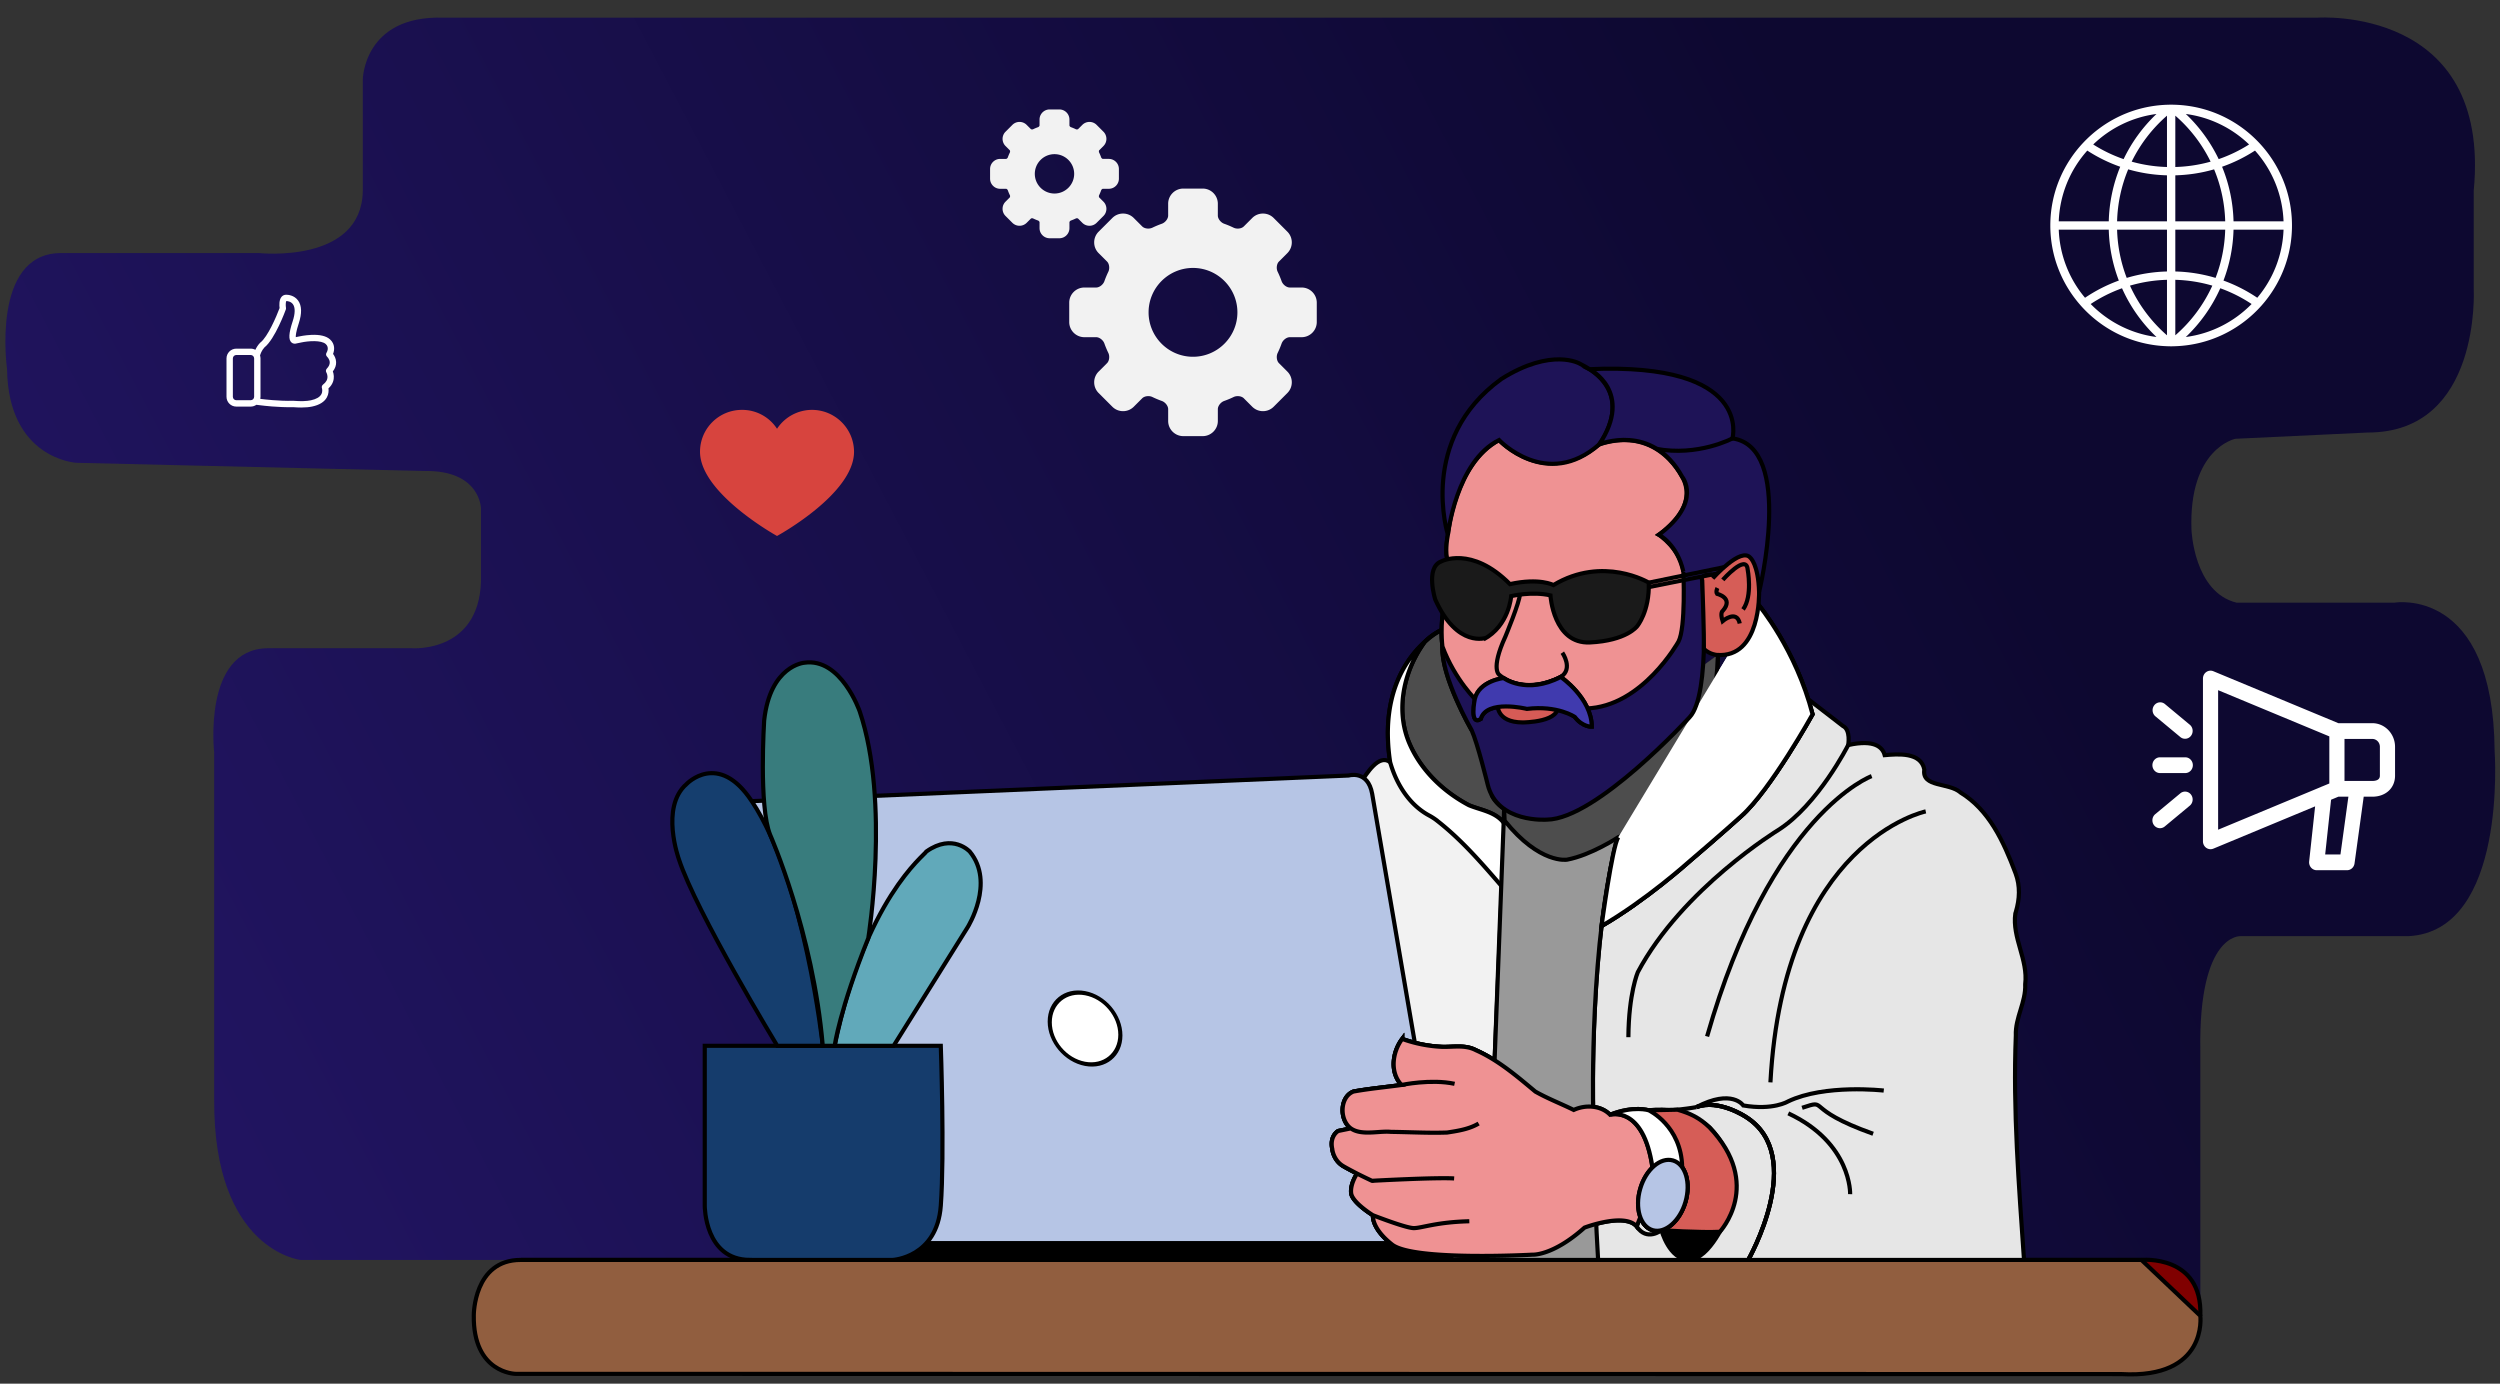
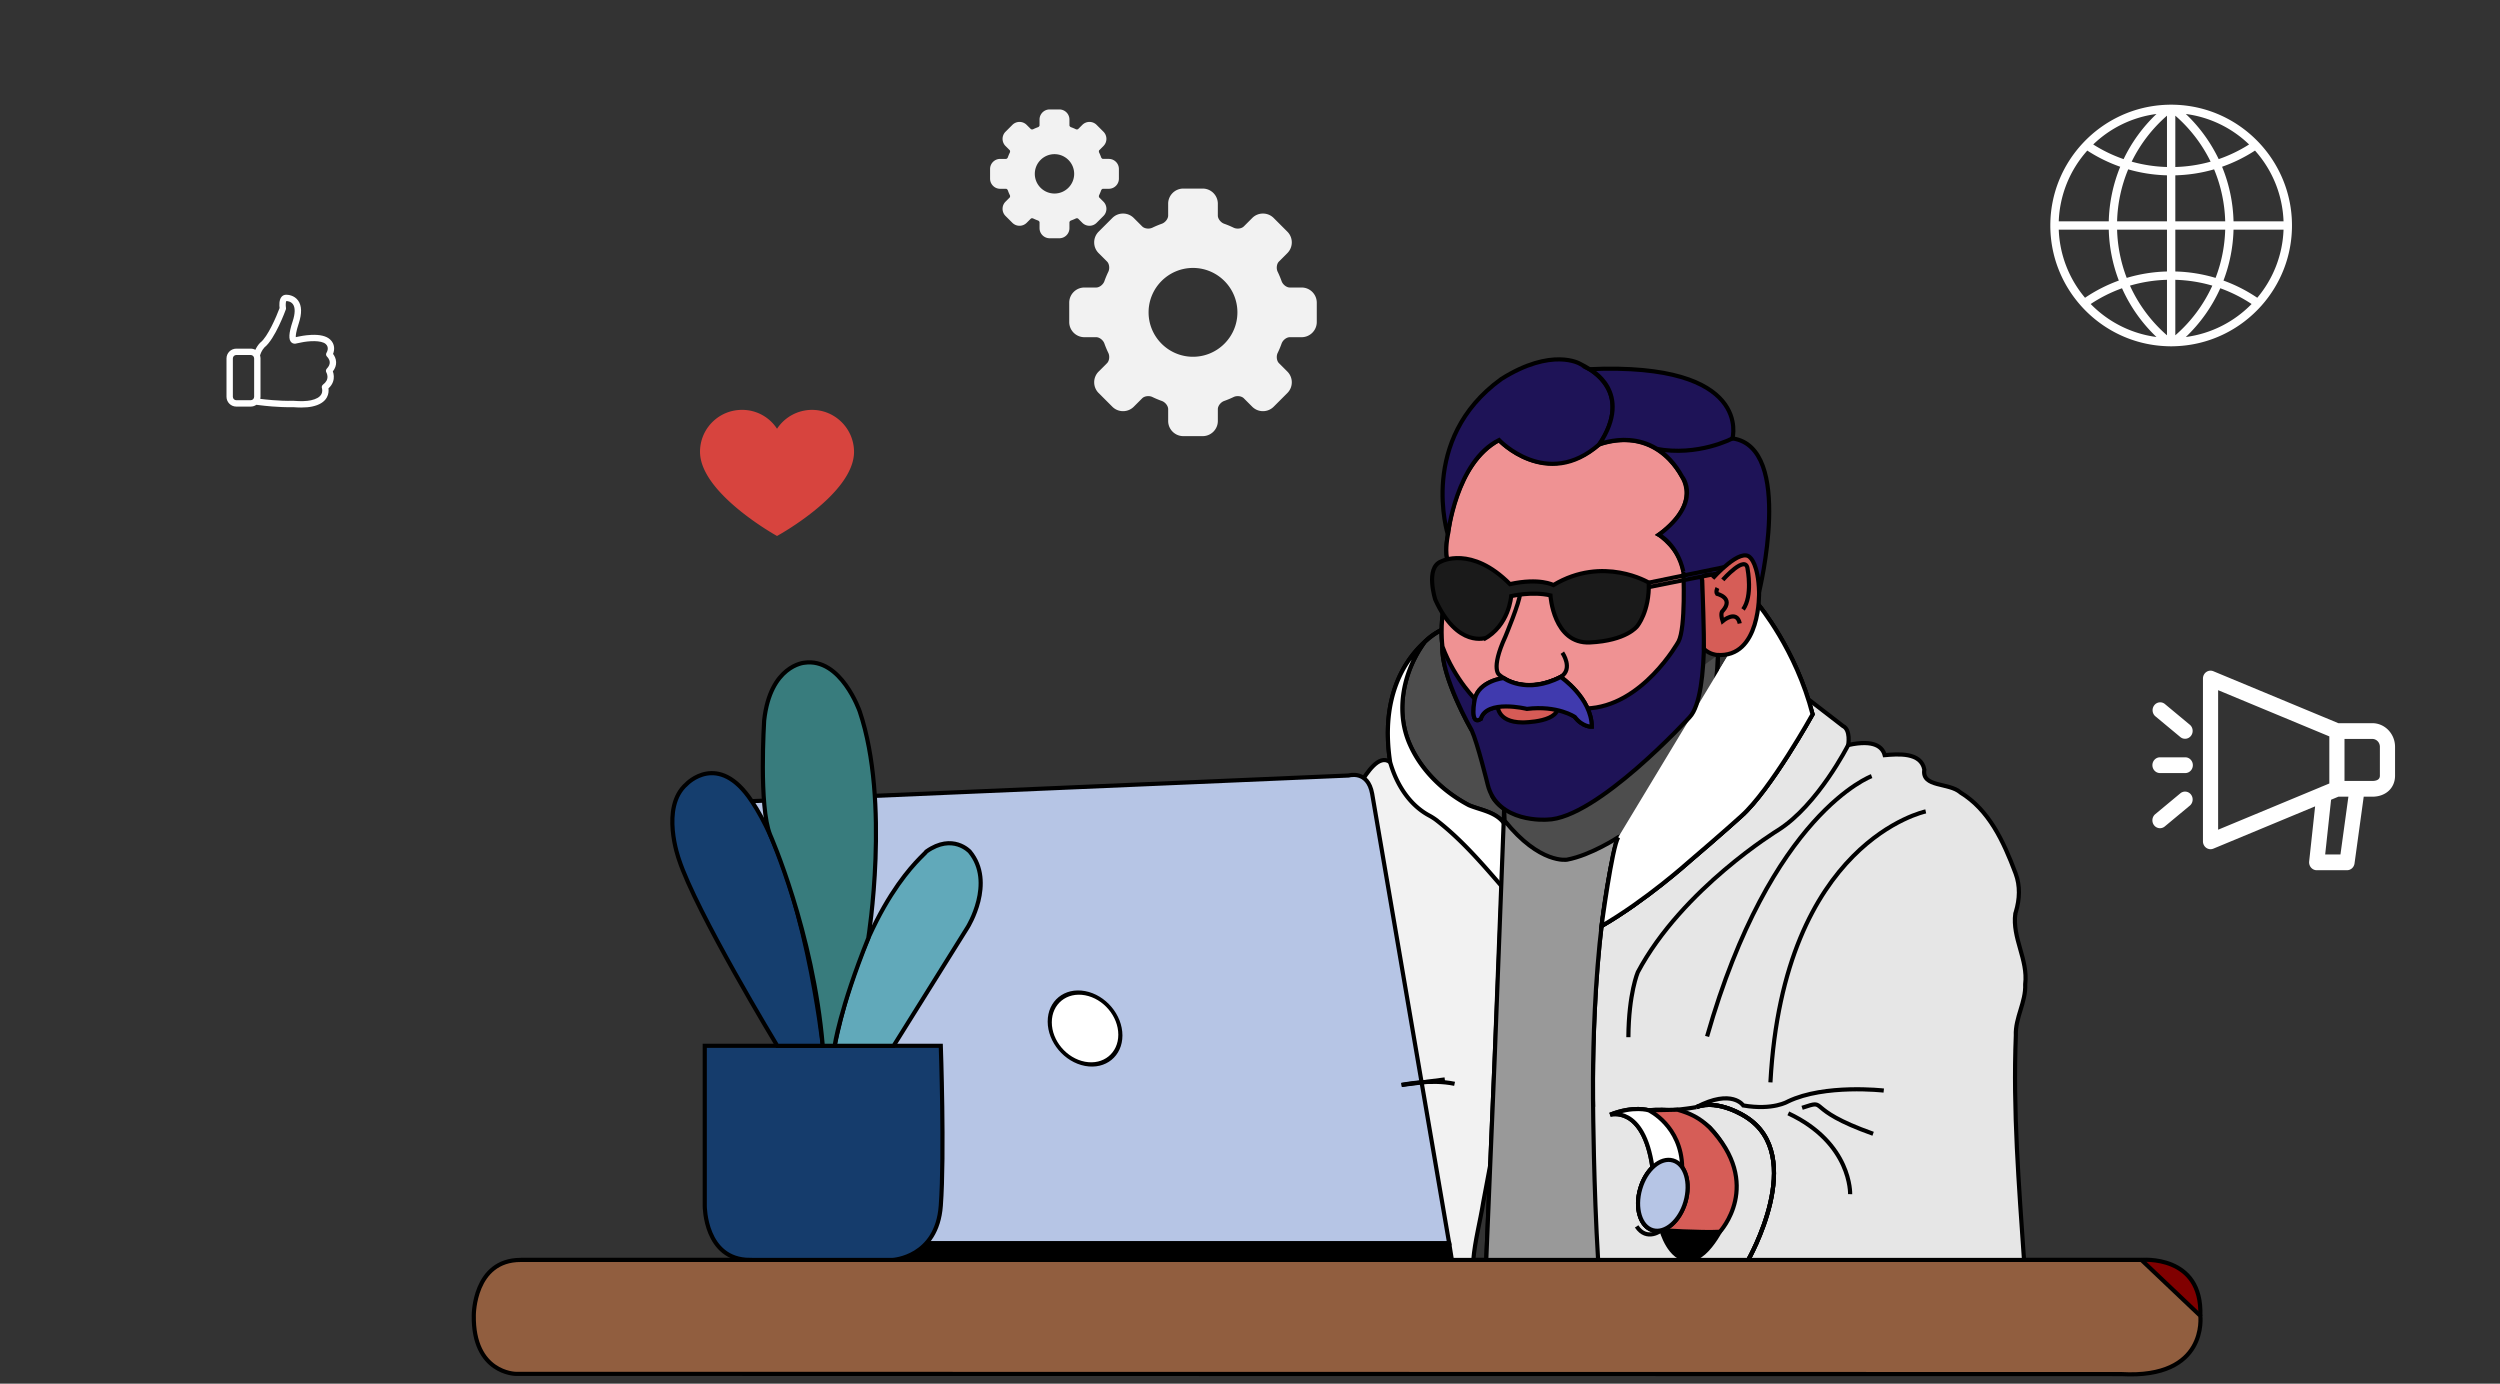
<svg xmlns="http://www.w3.org/2000/svg" xmlns:xlink="http://www.w3.org/1999/xlink" width="159mm" height="88mm" viewBox="0 0 159 88">
  <rect x="0" y="0" width="159" height="88" fill="#333333" stroke="none" />
  <defs>
    <linearGradient id="a">
      <stop style="stop-color:#221563;stop-opacity:1" offset="0" />
      <stop style="stop-color:#0d0830;stop-opacity:1" offset="1" />
    </linearGradient>
    <linearGradient xlink:href="#a" id="b" x1="41.165" y1="139.167" x2="153.217" y2="80.55" gradientUnits="userSpaceOnUse" />
  </defs>
  <g style="display:inline">
-     <path style="fill:url(#b);fill-opacity:1;stroke:#0d0830;stroke-width:.265px;stroke-linecap:butt;stroke-linejoin:miter;stroke-opacity:0" d="M28.184 1.123h119.219s11.051-.785 9.926 11.008v6.242s.496 9.147-6.745 9.136l-8.416.398s-2.984.604-2.789 5.804c0 0 .15 3.952 2.86 4.617h10.06s6.284-1.071 6.36 9.442c0 0 .827 11.442-5.48 11.77h-10.682s-2.677-.187-2.556 7.267v16.878s.5 4.026-5.03 3.707H32.654s-2.805-1.106-2.52-3.747c0 0-.01-3.52 2.988-3.514H19.11s-5.544-.607-5.488-10.203v-22.07s-.744-6.551 3.373-6.631h9.21s4.539.338 4.385-4.735v-4.16s-.035-2.436-3.593-2.376l-22.141-.522s-4.33-.23-4.408-5.962c0 0-1.031-7.286 3.35-7.376h12.7s6.505.696 6.576-3.955V5.05s.051-4.075 5.11-3.927z" />
-   </g>
+     </g>
  <g style="display:inline">
    <g style="fill:#fff">
      <path d="M50.688 48.222C55.232 43.101 58 36.369 58 29c0-7.667-2.996-14.643-7.872-19.834v-.001c-.004-.006-.01-.008-.013-.013C45.036 3.753 37.92.297 30.005.026l-.001-.001-.565-.015A12.8 12.8 0 0 0 29 0c-.147 0-.293.005-.439.01l-.563.015-.001.001c-7.915.271-15.031 3.727-20.11 9.126-.004.005-.01.007-.013.013l-.001.002C2.996 14.357 0 21.333 0 29c0 7.369 2.768 14.101 7.312 19.222.006.009.006.019.013.028.018.025.044.037.063.06 5.106 5.708 12.432 9.385 20.608 9.665l.001.001.563.015c.147.004.293.009.44.009.147 0 .293-.005.439-.01l.563-.015.001-.001c8.185-.281 15.519-3.965 20.625-9.685.013-.017.034-.022.046-.04.008-.008.008-.018.014-.027zM2.025 30h12.003a36.956 36.956 0 0 0 2.415 12.217 36.873 36.873 0 0 0-8.111 4.131A26.875 26.875 0 0 1 2.025 30Zm6.853-18.977a36.783 36.783 0 0 0 7.9 3.882A36.927 36.927 0 0 0 14.028 28H2.025a26.882 26.882 0 0 1 6.853-16.977ZM55.975 28H43.972a36.927 36.927 0 0 0-2.75-13.095 36.783 36.783 0 0 0 7.9-3.882A26.882 26.882 0 0 1 55.975 28zM28 14.963a34.958 34.958 0 0 1-8.471-1.283A34.988 34.988 0 0 1 28 2.644Zm0 2V28H16.028a34.926 34.926 0 0 1 2.666-12.475A36.948 36.948 0 0 0 28 16.963zm2 0c3.179-.085 6.3-.566 9.307-1.438A34.926 34.926 0 0 1 41.973 28H30Zm0-2V2.644a34.988 34.988 0 0 1 8.471 11.036A34.958 34.958 0 0 1 30 14.963zm10.409-1.891a36.93 36.93 0 0 0-7.888-10.835 26.922 26.922 0 0 1 15.183 7.318 34.782 34.782 0 0 1-7.295 3.517zm-22.818 0a34.75 34.75 0 0 1-7.294-3.517A26.92 26.92 0 0 1 25.48 2.237a36.915 36.915 0 0 0-7.889 10.835ZM16.028 30H28v10.038a36.883 36.883 0 0 0-9.661 1.541A34.924 34.924 0 0 1 16.028 30ZM28 42.038v13.318a34.97 34.97 0 0 1-8.884-11.917A34.867 34.867 0 0 1 28 42.038Zm2 13.318V42.038c3.039.085 6.017.556 8.884 1.4A34.964 34.964 0 0 1 30 55.356Zm0-15.318V30h11.972a34.91 34.91 0 0 1-2.312 11.58A36.828 36.828 0 0 0 30 40.038ZM43.972 30h12.003a26.87 26.87 0 0 1-6.307 16.348 36.873 36.873 0 0 0-8.111-4.131A36.93 36.93 0 0 0 43.972 30ZM9.691 47.846a34.85 34.85 0 0 1 7.517-3.781 36.9 36.9 0 0 0 8.271 11.698c-6.151-.805-11.656-3.685-15.788-7.917Zm22.83 7.917a36.878 36.878 0 0 0 8.271-11.698 34.874 34.874 0 0 1 7.517 3.781c-4.132 4.232-9.637 7.112-15.788 7.917z" style="fill:#fff" transform="matrix(.265 0 0 .265 130.4 6.656)" />
    </g>
    <g style="fill:#f2f2f2;fill-opacity:1;stroke-width:7.478">
      <g style="fill:#f2f2f2;fill-opacity:1;stroke-width:7.478">
        <path d="M566.104 323.594h-21.531c-5.826 0-12.619-5.272-14.834-11.515a170.622 170.622 0 0 0-7.16-17.121c-2.871-5.93-1.814-14.418 2.305-18.537l15.326-15.328c10.738-10.737 10.738-28.21 0-38.948l-24.877-24.877c-5.203-5.202-12.117-8.066-19.475-8.066-7.355 0-14.271 2.864-19.473 8.066l-15.328 15.328c-2.461 2.46-6.559 3.929-10.957 3.929-2.754 0-5.375-.563-7.574-1.628a171.475 171.475 0 0 0-17.145-7.176c-6.24-2.215-11.512-9.008-11.512-14.832v-21.533c0-15.184-12.354-27.54-27.541-27.54h-35.189c-15.188 0-27.541 12.356-27.541 27.54v21.533c0 5.826-5.271 12.62-11.512 14.832a171.265 171.265 0 0 0-17.129 7.158c-2.163 1.046-4.847 1.622-7.558 1.622-4.416 0-8.525-1.472-10.992-3.938l-15.303-15.297c-5.202-5.202-12.118-8.066-19.477-8.066-7.356 0-14.272 2.864-19.474 8.063l-24.902 24.887c-5.205 5.199-8.069 12.114-8.072 19.471 0 7.356 2.864 14.272 8.066 19.474l15.328 15.328c4.122 4.122 5.181 12.616 2.311 18.55a170.285 170.285 0 0 0-7.151 17.111c-2.215 6.239-9.005 11.512-14.832 11.512h-21.53c-15.187 0-27.54 12.356-27.54 27.54v35.19c0 15.184 12.353 27.54 27.54 27.54h21.53c5.827 0 12.62 5.269 14.835 11.509a170.36 170.36 0 0 0 7.157 17.111c2.868 5.93 1.806 14.425-2.319 18.55l-15.328 15.327c-10.737 10.737-10.737 28.21 0 38.947l24.912 24.915c5.202 5.202 12.118 8.066 19.474 8.066s14.272-2.864 19.474-8.066l15.328-15.327c2.466-2.467 6.573-3.938 10.985-3.938 2.751 0 5.364.56 7.558 1.622a170.89 170.89 0 0 0 17.115 7.157c6.238 2.215 11.512 9.008 11.512 14.835v21.533c0 15.184 12.354 27.539 27.539 27.539h35.191c15.186 0 27.539-12.355 27.539-27.539v-21.533c0-5.827 5.273-12.62 11.512-14.832a171.33 171.33 0 0 0 17.131-7.157c2.162-1.047 4.846-1.622 7.557-1.622 4.416 0 8.523 1.472 10.99 3.938l15.326 15.327c5.203 5.202 12.115 8.066 19.471 8.066 7.359 0 14.275-2.867 19.477-8.072l24.889-24.902c10.73-10.74 10.73-28.213-.004-38.951l-15.314-15.321c-4.119-4.118-5.176-12.613-2.309-18.547a170.751 170.751 0 0 0 7.154-17.12c2.213-6.239 9.004-11.509 14.83-11.509h21.529c15.188 0 27.541-12.356 27.541-27.54v-35.19c-.01-15.194-12.366-27.548-27.549-27.548zm-116.663 45.135c0 44.502-36.207 80.708-80.709 80.708-44.5 0-80.707-36.206-80.707-80.708 0-44.501 36.207-80.707 80.707-80.707 44.502 0 80.709 36.203 80.709 80.707zM201.868 146.904c.521-1.466 2.262-2.702 3.082-2.702h10.784c10.123 0 18.36-8.234 18.36-18.36v-17.595c0-10.125-8.237-18.36-18.36-18.36h-10.781c-.82 0-2.561-1.236-3.081-2.702a89.059 89.059 0 0 0-3.776-9.024c-.664-1.374-.312-3.446.263-4.021l7.666-7.665c7.157-7.161 7.157-18.807 0-25.964l-12.439-12.439a18.242 18.242 0 0 0-12.983-5.376 18.25 18.25 0 0 0-12.984 5.379l-7.662 7.663c-.239.239-1.059.621-2.237.621-.67 0-1.319-.128-1.784-.355a89.115 89.115 0 0 0-9.024-3.773c-1.469-.52-2.705-2.265-2.705-3.082V18.366c0-10.126-8.237-18.36-18.36-18.36h-17.595c-10.123 0-18.36 8.234-18.36 18.36v10.783c0 .82-1.236 2.558-2.702 3.079a89.4 89.4 0 0 0-9.03 3.776c-.462.223-1.114.352-1.784.352-1.178 0-1.995-.379-2.233-.618l-7.666-7.663a18.24 18.24 0 0 0-12.983-5.376 18.231 18.231 0 0 0-12.98 5.376L28.073 40.514c-7.157 7.161-7.157 18.81 0 25.967l7.662 7.662c.575.575.93 2.647.266 4.018a89.397 89.397 0 0 0-3.776 9.027c-.52 1.466-2.265 2.705-3.082 2.705H18.36C8.238 89.893 0 98.127 0 108.253v17.595c0 10.123 8.235 18.36 18.357 18.36h10.784c.82 0 2.561 1.236 3.082 2.702a88.772 88.772 0 0 0 3.776 9.024c.664 1.374.312 3.445-.263 4.021l-7.666 7.666a18.242 18.242 0 0 0-5.376 12.983c0 4.905 1.909 9.514 5.379 12.984l12.439 12.436a18.24 18.24 0 0 0 12.983 5.376c4.905 0 9.514-1.909 12.98-5.376l7.666-7.665c.238-.239 1.059-.621 2.237-.621.67 0 1.319.128 1.784.354a89.307 89.307 0 0 0 9.024 3.773c1.469.52 2.705 2.264 2.705 3.081v10.784c0 10.125 8.238 18.36 18.36 18.36h17.595c10.123 0 18.36-8.234 18.36-18.36v-10.781c0-.82 1.236-2.558 2.702-3.078a89.347 89.347 0 0 0 9.024-3.776c.465-.227 1.117-.355 1.787-.355 1.178 0 1.995.382 2.237.621l7.666 7.665a18.24 18.24 0 0 0 12.983 5.376c4.905 0 9.514-1.909 12.98-5.376l12.439-12.438c7.157-7.161 7.157-18.807 0-25.964l-7.662-7.662c-.576-.575-.931-2.65-.267-4.021a90.456 90.456 0 0 0 3.773-9.037zm-49.057-29.86c0 19.719-16.043 35.765-35.762 35.765-19.722 0-35.765-16.043-35.765-35.765s16.043-35.765 35.765-35.765c19.718 0 35.762 16.044 35.762 35.765z" style="fill:#f2f2f2;fill-opacity:1;stroke-width:7.478" transform="matrix(.035 0 0 .035 62.969 6.96)" />
      </g>
    </g>
    <g style="stroke-width:17.261">
      <path d="M457.575 325.1c9.8-12.5 14.5-25.9 13.9-39.7-.6-15.2-7.4-27.1-13-34.4 6.5-16.2 9-41.7-12.7-61.5-15.9-14.5-42.9-21-80.3-19.2-26.3 1.2-48.3 6.1-49.2 6.3h-.1c-5 .9-10.3 2-15.7 3.2-.4-6.4.7-22.3 12.5-58.1 14-42.6 13.2-75.2-2.6-97-16.6-22.9-43.1-24.7-50.9-24.7-7.5 0-14.4 3.1-19.3 8.8-11.1 12.9-9.8 36.7-8.4 47.7-13.2 35.4-50.2 122.2-81.5 146.3-.6.4-1.1.9-1.6 1.4-9.2 9.7-15.4 20.2-19.6 29.4-5.9-3.2-12.6-5-19.8-5h-61c-23 0-41.6 18.7-41.6 41.6v162.5c0 23 18.7 41.6 41.6 41.6h61c8.9 0 17.2-2.8 24-7.6l23.5 2.8c3.6.5 67.6 8.6 133.3 7.3 11.9.9 23.1 1.4 33.5 1.4 17.9 0 33.5-1.4 46.5-4.2 30.6-6.5 51.5-19.5 62.1-38.6 8.1-14.6 8.1-29.1 6.8-38.3 19.9-18 23.4-37.9 22.7-51.9-.4-8.1-2.2-15-4.1-20.1zm-409.3 122.2c-8.1 0-14.6-6.6-14.6-14.6V270.1c0-8.1 6.6-14.6 14.6-14.6h61c8.1 0 14.6 6.6 14.6 14.6v162.5c0 8.1-6.6 14.6-14.6 14.6h-61zm383.7-133.9c-4.2 4.4-5 11.1-1.8 16.3 0 .1 4.1 7.1 4.6 16.7.7 13.1-5.6 24.7-18.8 34.6-4.7 3.6-6.6 9.8-4.6 15.4 0 .1 4.3 13.3-2.7 25.8-6.7 12-21.6 20.6-44.2 25.4-18.1 3.9-42.7 4.6-72.9 2.2h-1.4c-64.3 1.4-129.3-7-130-7.1h-.1l-10.1-1.2c.6-2.8.9-5.8.9-8.8V270.1c0-4.3-.7-8.5-1.9-12.4 1.8-6.7 6.8-21.6 18.6-34.3 44.9-35.6 88.8-155.7 90.7-160.9.8-2.1 1-4.4.6-6.7-1.7-11.2-1.1-24.9 1.3-29 5.3.1 19.6 1.6 28.2 13.5 10.2 14.1 9.8 39.3-1.2 72.7-16.8 50.9-18.2 77.7-4.9 89.5 6.6 5.9 15.4 6.2 21.8 3.9 6.1-1.4 11.9-2.6 17.4-3.5.4-.1.9-.2 1.3-.3 30.7-6.7 85.7-10.8 104.8 6.6 16.2 14.8 4.7 34.4 3.4 36.5-3.7 5.6-2.6 12.9 2.4 17.4.1.1 10.6 10 11.1 23.3.4 8.9-3.8 18-12.5 27z" style="fill:#fff;stroke-width:17.261" transform="matrix(.015 0 0 .015 14.305 18.745)" />
      <g style="stroke-width:183.958">
        <g style="stroke-width:183.958">
          <path style="fill:#d7443e;stroke-width:183.958" d="M285.257 35.528c58.743.286 106.294 47.836 106.58 106.58 0 107.624-195.918 214.204-195.918 214.204S0 248.165 0 142.108c0-58.862 47.717-106.58 106.58-106.58a105.534 105.534 0 0 1 89.339 48.065 106.578 106.578 0 0 1 89.338-48.065z" transform="matrix(.025 0 0 .025 44.521 25.18)" />
        </g>
      </g>
      <g style="fill:#181c29;fill-opacity:1;stroke:none;stroke-width:148.7">
        <path d="M17.972 3.054 5.606 8H2.25C1.01 8 0 9.01 0 10.25V13c0 1.178.925 2 2.25 2h.85l.908 6.356A.75.75 0 0 0 4.75 22h3a.753.753 0 0 0 .746-.834l-.59-5.246 10.065 4.026a.756.756 0 0 0 .7-.075.75.75 0 0 0 .329-.621V3.75a.75.75 0 0 0-1.028-.696ZM1.5 13v-2.75c0-.413.337-.75.75-.75H5v4H2.25c-.342 0-.75-.087-.75-.5Zm5.411 7.5H5.4L4.615 15h.991l.721.288zM17.5 18.143 7.324 14.072c-.043-.02-.084-.041-.131-.053l-.693-.277V9.258l11-4.4zM21.219 9.336l2.5-2a.751.751 0 0 0-.938-1.172l-2.5 2a.751.751 0 0 0 .938 1.172zM21.219 14.664a.751.751 0 0 0-.938 1.172l2.5 2a.753.753 0 0 0 1.055-.117.751.751 0 0 0-.117-1.055zM23.25 11.25h-2.5a.75.75 0 0 0 0 1.5h2.5a.75.75 0 0 0 0-1.5Z" style="fill:#fff;fill-opacity:1;stroke:none;stroke-width:148.7" transform="matrix(-.643 0 0 .668 152.325 40.65)" />
      </g>
    </g>
  </g>
  <g style="display:inline">
    <path style="fill:maroon;stroke:#000;stroke-width:.265px;stroke-linecap:butt;stroke-linejoin:miter;stroke-opacity:1" d="M33.121 80.131h103.074s3.89-.374 3.746 3.554" />
    <path style="display:inline;fill:#915e3f;fill-opacity:1;stroke:#000;stroke-width:.265px;stroke-linecap:butt;stroke-linejoin:miter;stroke-opacity:1" d="m136.195 80.131 3.746 3.554s.5 4.026-5.03 3.707l-102.118-.015s-2.718-.031-2.66-3.732c0 0-.01-3.52 2.988-3.514z" />
  </g>
  <g style="display:inline">
    <path style="fill:#fff;stroke:#000;stroke-width:.265px;stroke-linecap:butt;stroke-linejoin:miter;stroke-opacity:1" d="M90.615 40.824c-1.353 1.84-1.903 4.401-.941 6.54.742 1.67 2.146 2.999 3.745 3.846.757.317 1.678.417 2.213 1.115.392.572.294 1.32.372 1.977.017.769-.004 1.565-.307 2.283-1.367-1.58-2.735-3.195-4.403-4.47a3.776 3.776 0 0 0-.396-.247c-1.283-.685-2.1-2.03-2.485-3.397-.973-6.402 3.275-8.412 3.275-8.412" />
    <path style="fill:#f2f2f2;stroke:#000;stroke-width:.265px;stroke-linecap:butt;stroke-linejoin:miter;stroke-opacity:1" d="M88.413 48.471c-.74-.55-1.5.767-1.843 1.24l-4.728 30.42h11.86c.107-1.237.44-2.454.636-3.683.522-2.843 1.088-5.681 1.582-8.527.054-3.627.21-7.27-.139-10.886l-.04-.245-.044-.205" />
    <path style="display:inline;fill:#4d4d4d;fill-opacity:1;stroke:#000;stroke-width:.265px;stroke-linecap:butt;stroke-linejoin:miter;stroke-opacity:1" d="M93.593 46.432s-1.952-3.388-1.855-5.317c0 0-.053-.412-.05-1.036a3.21 3.21 0 0 0-1.073.745c-1.353 1.84-1.903 4.401-.941 6.54.742 1.67 2.146 2.999 3.745 3.846.757.317 1.678.417 2.213 1.115l.03-.878s-.589-.383-.798-.895" />
    <path style="fill:#fff;stroke:#000;stroke-width:.265px;stroke-linecap:butt;stroke-linejoin:miter;stroke-opacity:1" d="M90.615 40.824c-1.353 1.84-1.903 4.401-.941 6.54.742 1.67 2.146 2.999 3.745 3.846.757.317 1.678.417 2.213 1.115.392.572.294 1.32.372 1.977.017.769-.004 1.565-.307 2.283-1.367-1.58-2.735-3.195-4.403-4.47a3.776 3.776 0 0 0-.396-.247c-1.283-.685-2.1-2.03-2.485-3.397-.973-6.402 3.275-8.412 3.275-8.412" />
  </g>
  <g style="display:inline;opacity:1">
    <path style="fill:#b6c5e5;fill-opacity:1;stroke:#000;stroke-width:.265px;stroke-linecap:butt;stroke-linejoin:miter;stroke-opacity:1" d="m47.81 50.952 37.967-1.63s1.22-.369 1.493 1.166l4.898 28.585H52.621l-5.684-26.417s-.345-1.52.874-1.704z" />
    <ellipse style="opacity:1;fill:none;stroke-width:.265" cx="68.678" cy="65.195" rx="2.147" ry="2.193" />
    <path style="fill:#000;stroke:#000;stroke-width:.265px;stroke-linecap:butt;stroke-linejoin:miter;stroke-opacity:1" d="m52.621 79.073-.006 1.058h39.723l-.17-1.058z" />
    <ellipse style="fill:#fff;fill-opacity:1;stroke:#000;stroke-width:.267;stroke-opacity:1" cx="70.203" cy="52.573" rx="2.285" ry="2.247" transform="skewY(10.54) scale(.983 1)" />
  </g>
  <g style="display:inline">
    <path style="fill:none;stroke:#000;stroke-width:.265px;stroke-linecap:butt;stroke-linejoin:miter;stroke-opacity:1" d="M91.89 68.653c-.827.108-1.654.212-2.48.317l-.27.034" />
-     <path style="fill:#ef9293;fill-opacity:1;stroke:#000;stroke-width:.265px;stroke-linecap:butt;stroke-linejoin:miter;stroke-opacity:1" d="M87.324 77.291c.543.21 2.174.825 2.607.817m0 0c.521-.01 1.44-.385 3.518-.436m-7.138-3.032c.422.214.814.397.945.458.03.014.168-.009.168-.009m-.168.01s4.06-.223 5.227-.15m-6.569-3.183.055.036c.105.065.219.113.339.147m0 0c.661.19 1.518-.023 2.154.037.844.01 1.69.048 2.535.055m0 0c.347.003.695 0 1.041-.012.281-.044.566-.087.846-.148m0 0c.404-.088.798-.212 1.157-.425m10.283 5.957-.234.586c-.77-.897-3.316.078-3.316.078-2.03 1.817-3.317 1.72-3.317 1.72s-7.574.415-8.918-.643c-1.344-1.058-1.217-1.862-1.217-1.862s-1.326-.812-1.39-1.415c-.063-.602.379-1.237.379-1.237-.306-.16-.622-.324-.865-.466-.66-.383-.713-1.096-.713-1.096-.183-.837.376-1.147.376-1.147l.805-.165c-.741-.545-.708-1.999.165-2.343 1.011-.185 2.042-.276 3.062-.419-.765-.798-.583-2.104.04-2.929a8.6 8.6 0 0 0 2.527.504c.725.024 1.473-.146 2.151.21 1.418.628 2.611 1.652 3.791 2.637.78.442 1.632.77 2.44 1.167.74-.342 1.718-.3 2.312.304 0 0 2.119-.638 2.694 3.354" id="c" />
    <path style="fill:none;stroke:#000;stroke-width:.265px;stroke-linecap:butt;stroke-linejoin:miter;stroke-opacity:1" d="M127.34 59.82c.34-.521.642-1.111.836-1.72M119.882 48.524s.04-.205-.015-.497" />
    <path style="fill:none;stroke:#000;stroke-width:.265px;stroke-linecap:butt;stroke-linejoin:miter;stroke-opacity:1" d="M101.322 70.39s-.24-10.82 1.597-17.141" id="d" />
    <path style="fill:#e6e6e6;stroke:#000;stroke-width:.265px;stroke-linecap:butt;stroke-linejoin:miter;stroke-opacity:1" d="m115.055 44.51 2.157 1.664c.507.24.334 1.21.334 1.21 1.706-.375 2.195.16 2.32.643.837-.07 2.312-.205 2.522.918-.178 1.15 1.575.807 2.303 1.461 1.802 1.102 2.723 3.07 3.502 5.143.3.8.255 1.643.017 2.445-.01.038-.022.069-.034.105-.213 1.553.82 2.93.628 4.5.05 1.14-.642 2.125-.596 3.26-.19 4.762.195 9.525.52 14.272H94.526l1.168-27.939" />
    <path style="fill:#4d4d4d;stroke:#000;stroke-width:.265px;stroke-linecap:butt;stroke-linejoin:miter;stroke-opacity:1" d="M109.26 41.657c-.317 9.614-6.34 11.592-6.34 11.592s-1.728 1.138-3.254 1.425c0 0-1.731.311-3.973-2.482l-.031-.745" />
    <path style="fill:#999;stroke:#000;stroke-width:.265px;stroke-linecap:butt;stroke-linejoin:miter;stroke-opacity:1" d="M111.84 38.467s2.379 2.84 3.439 6.963c0 0-2.67 4.81-4.535 6.475 0 0-1.176 1.07-3.388 2.957 0 0-2.68 2.404-5.498 4.035" />
    <path style="fill:none;stroke:#000;stroke-width:.265px;stroke-linecap:butt;stroke-linejoin:miter;stroke-opacity:1" d="M117.546 47.384s-1.92 3.806-4.457 5.411c0 0-6.09 3.713-8.924 9.035 0 0-.58 1.34-.6 4.137M119.807 69.36s-3.753-.432-6.094.694c0 0-.942.579-2.84.254 0 0-.716-1.088-2.98.105M107.893 70.413s-1.719.319-3.03.202M119.13 72.108c-4.548-1.618-2.742-2.237-4.517-1.651M117.669 75.949s.11-3.244-3.933-5.14" />
    <path style="fill:none;stroke:#000;stroke-width:.265px;stroke-linecap:butt;stroke-linejoin:miter;stroke-opacity:1" d="M111.187 80.131s3.787-6.618-.151-9.098c0 0-1.734-1.157-3.143-.62" />
    <path style="fill:#000;stroke:#000;stroke-width:.265px;stroke-linecap:butt;stroke-linejoin:miter;stroke-opacity:1" d="M105.67 78.242s.494 1.868 1.742 1.87c1.337.002 2.441-2.722 2.441-2.722s1.408-3.015-1.095-5.658c0 0-1.519-1.43-3.894-1.117" />
    <path style="fill:none;stroke:#000;stroke-width:.265px;stroke-linecap:butt;stroke-linejoin:miter;stroke-opacity:1" d="M122.477 51.605s-9.046 1.878-9.878 17.234M119.036 49.362s-6.42 2.345-10.466 16.557" />
    <ellipse style="fill:#b6c5e5;stroke:#000;stroke-width:.265;stroke-opacity:1" cx="122.772" cy="43.486" rx="1.498" ry="2.309" transform="rotate(16.206)" />
    <path style="fill:none;stroke:#000;stroke-width:.265px;stroke-linecap:butt;stroke-linejoin:miter;stroke-opacity:1" d="M106.987 74.24c-.049-2.643-2.123-3.625-2.123-3.625s-.968-.312-2.462.282c0 0 2.12-.638 2.694 3.354M105.67 78.242s-.933.744-1.58-.243" />
    <path style="fill:#d65d57;fill-opacity:1;stroke:#000;stroke-width:.265px;stroke-linecap:butt;stroke-linejoin:miter;stroke-opacity:1" d="M105.67 78.242s2.502.165 3.713.1c0 0 2.808-3.007-.667-6.647-.6-.577-1.187-.88-2.025-1.118l-1.827.038z" />
    <path style="fill:#1a1a1a;stroke:#000;stroke-width:.265px;stroke-linecap:butt;stroke-linejoin:miter;stroke-opacity:1" d="M109.26 41.657c-.317 9.614-6.34 11.592-6.34 11.592s-1.728 1.138-3.254 1.425c0 0-1.731.311-3.973-2.482l-.031-.745" />
    <use xlink:href="#c" width="100%" height="100%" />
    <ellipse style="fill:#b6c5e5;stroke:#000;stroke-width:.265;stroke-opacity:1" cx="122.772" cy="43.486" rx="1.498" ry="2.309" transform="rotate(16.206)" />
    <use xlink:href="#d" width="100%" height="100%" />
    <path style="fill:#999;stroke:#000;stroke-width:.265px;stroke-linecap:butt;stroke-linejoin:miter;stroke-opacity:1" d="M101.64 80.131c-.284-4.625-.318-9.741-.318-9.741s-.239-10.82 1.597-17.141l-7.287-.924-.573 15.038-.534 12.768h7.115" />
    <use xlink:href="#c" width="100%" height="100%" />
-     <ellipse style="fill:#b6c5e5;stroke:#000;stroke-width:.265;stroke-opacity:1" cx="122.772" cy="43.486" rx="1.498" ry="2.309" transform="rotate(16.206)" />
    <path style="fill:#fff;stroke:#000;stroke-width:.265px;stroke-linecap:butt;stroke-linejoin:miter;stroke-opacity:1" d="M111.84 38.467s2.379 2.84 3.439 6.963c0 0-2.67 4.81-4.535 6.475 0 0-1.176 1.07-3.388 2.957 0 0-2.68 2.404-5.498 4.035 0 0 .674-5.033 1.061-5.648" />
    <path style="fill:#4d4d4d;stroke:#000;stroke-width:.265px;stroke-linecap:butt;stroke-linejoin:miter;stroke-opacity:1" d="M109.26 41.657c-.317 9.614-6.34 11.592-6.34 11.592s-1.728 1.138-3.254 1.425c0 0-1.731.311-3.973-2.482l-.031-.745" />
    <path style="fill:#fff;stroke:#000;stroke-width:.265px;stroke-linecap:butt;stroke-linejoin:miter;stroke-opacity:1" d="M111.84 38.467s2.379 2.84 3.439 6.963c0 0-2.67 4.81-4.535 6.475 0 0-1.176 1.07-3.388 2.957 0 0-2.68 2.404-5.498 4.035 0 0 .674-5.033 1.061-5.648" />
    <path style="fill:none;stroke:#000;stroke-width:.265px;stroke-linecap:butt;stroke-linejoin:miter;stroke-opacity:1" d="M89.14 69.004s1.865-.397 3.371-.073" />
    <path style="fill:#fff;stroke:#000;stroke-width:.265px;stroke-linecap:butt;stroke-linejoin:miter;stroke-opacity:1" d="M106.987 74.24c-.049-2.643-2.123-3.625-2.123-3.625s-.968-.312-2.462.282c0 0 2.12-.638 2.694 3.354" />
    <ellipse style="fill:#b6c5e5;stroke:#000;stroke-width:.265;stroke-opacity:1" cx="122.772" cy="43.486" rx="1.498" ry="2.309" transform="rotate(16.206)" />
    <path style="fill:none;stroke:#000;stroke-width:.265px;stroke-linecap:butt;stroke-linejoin:miter;stroke-opacity:1" d="M111.187 80.131s3.787-6.618-.151-9.098c0 0-1.734-1.157-3.143-.62" />
    <path style="fill:none;stroke:#000;stroke-width:.265px;stroke-linecap:butt;stroke-linejoin:miter;stroke-opacity:1" d="M111.187 80.131s3.787-6.618-.151-9.098c0 0-1.734-1.157-3.143-.62" />
  </g>
  <g style="display:inline">
    <path style="fill:#1e1357;fill-opacity:1;stroke:#000;stroke-width:.265px;stroke-linecap:butt;stroke-linejoin:miter;stroke-opacity:1" d="M108.706 36.413s-.524 0-.433.682c0 0 .557 7.09-.816 8.522 0 0-5.92 6.48-9.072 6.512 0 0-3.155.246-3.766-2.224 0 0-.642-2.632-1.026-3.473 0 0-1.952-3.388-1.855-5.317 0 0-.184-1.422.15-2.857 0 0 .418-1.297.115-2.933 0 0-.078-.458.083-1.32" />
    <path style="fill:#ef9293;fill-opacity:1;stroke:#000;stroke-width:.265px;stroke-linecap:butt;stroke-linejoin:miter;stroke-opacity:1" d="M93.956 44.61s-1.418-1.335-2.218-3.495c0 0-.184-1.422.15-2.857 0 0 .418-1.297.115-2.933 0 0-.078-.458.083-1.32 0 0 .394-4.458 3.253-6.017 0 0 2.914 3.141 6.374.272 3.892-1.263 5.393 2.306 5.393 2.306.793 1.926-1.604 3.444-1.604 3.444s1.392.921 1.56 2.342c0 0 .162 3.56-.31 4.452 0 0-2.306 4.16-5.879 4.254" />
    <path style="fill:#1e1357;fill-opacity:1;stroke:#000;stroke-width:.265px;stroke-linecap:butt;stroke-linejoin:miter;stroke-opacity:1" d="M101.713 28.26s2.56-3.26-1.23-5.125c0 0-1.77-1.066-5 .97-5.321 3.847-3.397 9.9-3.397 9.9s.524-4.66 3.253-6.017c0 0 3.036 3.213 6.374.272" />
    <path style="fill:#1e1357;fill-opacity:1;stroke:#000;stroke-width:.265px;stroke-linecap:butt;stroke-linejoin:miter;stroke-opacity:1" d="M111.878 37.649s2.26-9.199-1.694-9.767c0 0 1.344-4.856-9.096-4.404 0 0 2.853 1.43.625 4.782 0 0 3.364-1.407 5.27 2.06 0 0 1.32 1.586-1.48 3.69 0 0 1.164.584 1.558 2.342" />
    <path style="fill:#d65d57;fill-opacity:1;stroke:#000;stroke-width:.265px;stroke-linecap:butt;stroke-linejoin:miter;stroke-opacity:1" d="M108.929 36.785s1.803-2.03 2.394-1.31c0 0 .505.412.555 2.174 0 0 .13 4.235-2.694 4.003 0 0-.431-.023-.815-.377 0 0 .016-1.064-.106-4.355 0 0-.232-.389.628-.385" />
    <path style="fill:none;stroke:#000;stroke-width:.265px;stroke-linecap:butt;stroke-linejoin:miter;stroke-opacity:1" d="M109.23 37.398s-.121.231-.024.37c0 0 1.091.258.36 1.084 0 0-.185.098-.008.65 0 0 .897-.762 1.09.153M99.364 41.51s.715 1.023-.101 1.544" />
    <path style="display:inline;fill:none;stroke:#000;stroke-width:.265px;stroke-linecap:butt;stroke-linejoin:miter;stroke-opacity:1" d="M96.662 37.791c.014.451-.92 2.695-.92 2.695-.977 2.128-.373 2.444-.373 2.444s1.39 1.353 3.894.124" />
    <path style="fill:#403aae;fill-opacity:1;stroke:#000;stroke-width:.265px;stroke-linecap:butt;stroke-linejoin:miter;stroke-opacity:1" d="M94.176 45.728c-.736.465-.376-1.277-.376-1.277.277-1.153 1.828-1.327 1.828-1.327s1.433 1.076 3.635-.07c0 0 1.966 1.342 1.973 3.164 0 0-.576.036-1.078-.62 0 0-.82-.803-3.049-.512 0 0-2.567-.632-2.933.642z" />
    <path style="fill:#d65b56;fill-opacity:1;stroke:#000;stroke-width:.265px;stroke-linecap:butt;stroke-linejoin:miter;stroke-opacity:1" d="M95.249 44.77s-.14 1.173 1.596 1.177c0 0 2.582.003 2.196-1.215" />
    <path style="fill:none;stroke:#000;stroke-width:.265px;stroke-linecap:butt;stroke-linejoin:miter;stroke-opacity:1" d="M109.57 36.878s1.492-1.683 1.58-.668c0 0 .33 1.699-.291 2.55M110.184 27.882s-2.191 1.169-4.861.662" />
    <path style="fill:#1a1a1a;stroke:#000;stroke-width:.265px;stroke-linecap:butt;stroke-linejoin:miter;stroke-opacity:1" d="M94.353 40.663c1.633-.869 1.758-2.75 1.758-2.75s1.331-.32 2.497-.046c0 0 .188 3.102 2.513 2.992 2.325-.11 2.997-1.024 2.997-1.024s.799-.937.745-2.778c0 0-2.896-1.751-6.064.153 0 0-.884-.476-2.765-.06-2.463-2.482-4.388-1.436-4.388-1.436-1.006.4-.363 2.42-.363 2.42 1.414 3.118 3.244 2.429 3.244 2.429" />
    <path style="fill:none;stroke:#000;stroke-width:.265px;stroke-linecap:butt;stroke-linejoin:miter;stroke-opacity:1" d="m104.863 37.057 4.79-.986M104.865 37.338l4.367-.87" />
    <path style="fill:#403aae;fill-opacity:1;stroke:#000;stroke-width:.265px;stroke-linecap:butt;stroke-linejoin:miter;stroke-opacity:1" d="M94.176 45.728c-.736.465-.376-1.277-.376-1.277.277-1.153 1.828-1.327 1.828-1.327s1.433 1.076 3.635-.07c0 0 1.966 1.342 1.973 3.164 0 0-.576.036-1.078-.62 0 0-1.089-.751-3.049-.512 0 0-2.567-.632-2.933.642z" />
  </g>
  <g style="display:inline">
    <path style="fill:#153c6c;fill-opacity:1;stroke:#000;stroke-width:.265px;stroke-linecap:butt;stroke-linejoin:miter;stroke-opacity:1" d="M47.697 80.131h9.09s2.803-.15 3.047-3.441c.244-3.292 0-10.178 0-10.178H44.822v10.185s-.008 3.434 2.875 3.434z" />
    <path style="fill:#61a9ba;fill-opacity:1;stroke:#000;stroke-width:.265px;stroke-linecap:butt;stroke-linejoin:miter;stroke-opacity:1" d="M53.083 66.512h3.752s4.336-6.94 4.709-7.54c0 0 1.768-2.828.137-4.806 0 0-1.08-1.199-2.759-.013-.148.269-3.88 3.002-5.839 12.359z" />
    <path style="fill:#153e6e;fill-opacity:1;stroke:#000;stroke-width:.265px;stroke-linecap:butt;stroke-linejoin:miter;stroke-opacity:1" d="M47.81 50.952c-2.13-3.223-4.149-1.083-4.149-1.083-1.689 1.466-.483 4.78-.483 4.78 1.082 3.335 6.255 11.863 6.255 11.863h2.895s-1.14-10.48-4.517-15.56z" />
    <path style="fill:#387c7d;fill-opacity:1;stroke:#000;stroke-width:.265px;stroke-linecap:butt;stroke-linejoin:miter;stroke-opacity:1" d="M55.223 59.67s1.406-8.654-.547-14.43c0 0-1.186-3.431-3.525-3.09 0 0-2.168.172-2.55 3.67 0 0-.351 5.485.38 7.274 0 0 2.732 6.18 3.347 13.418h.755s.313-2.285 2.14-6.842z" />
  </g>
</svg>